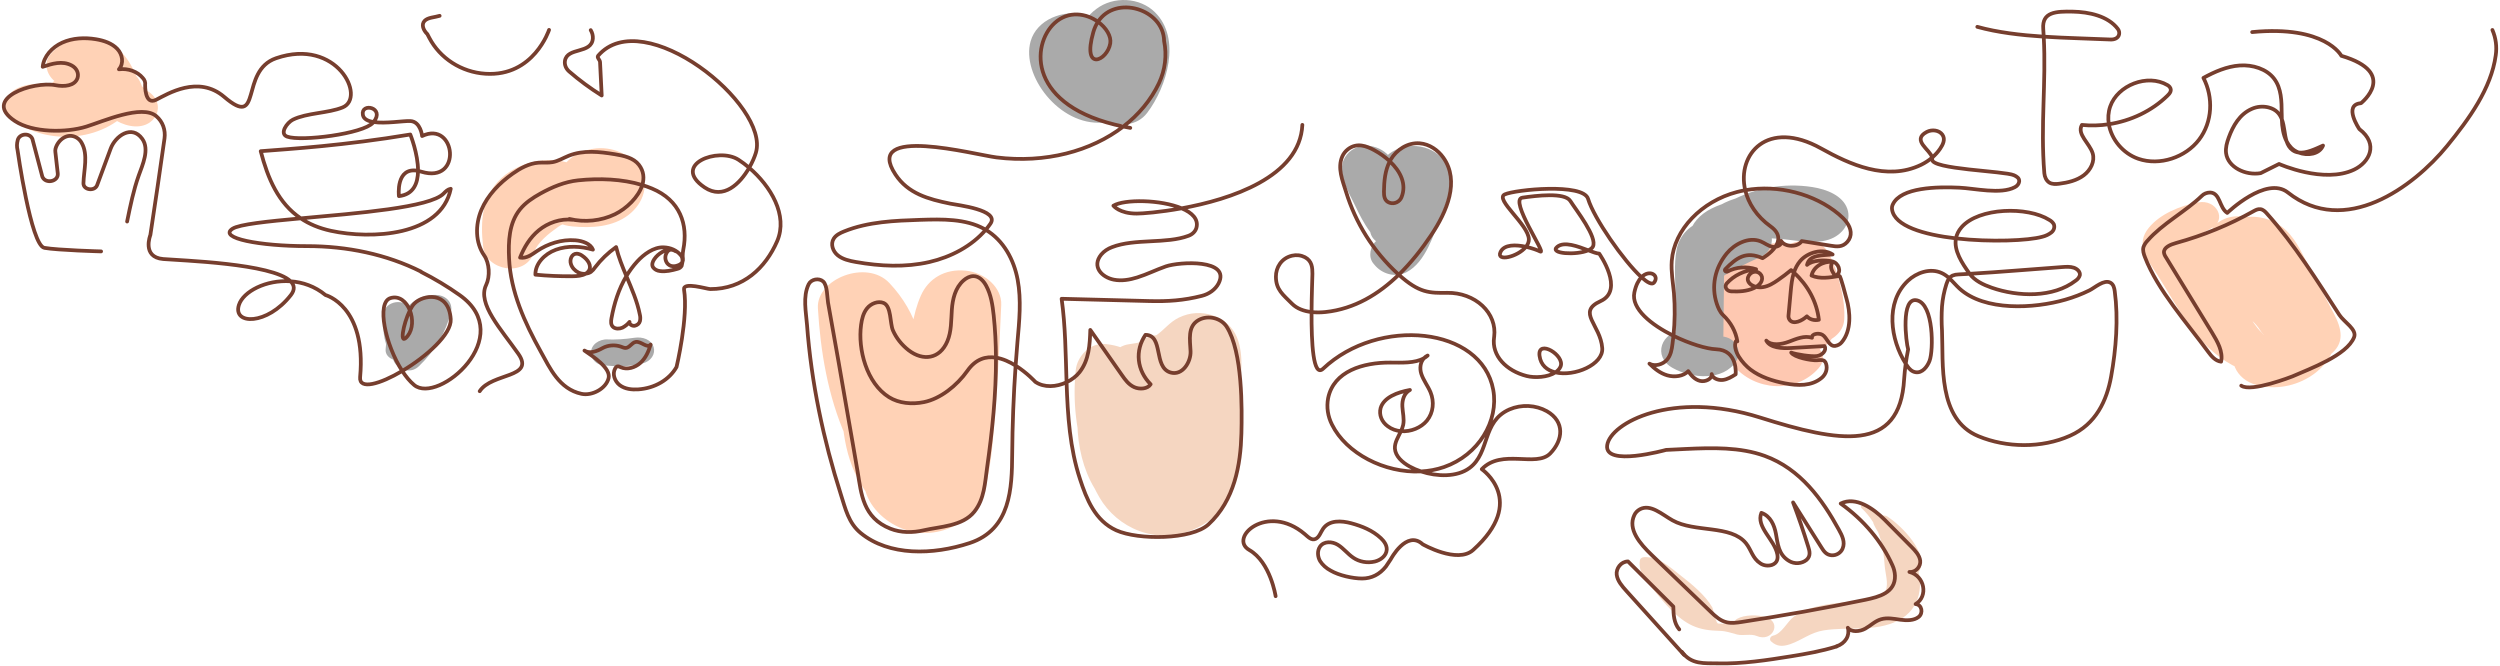
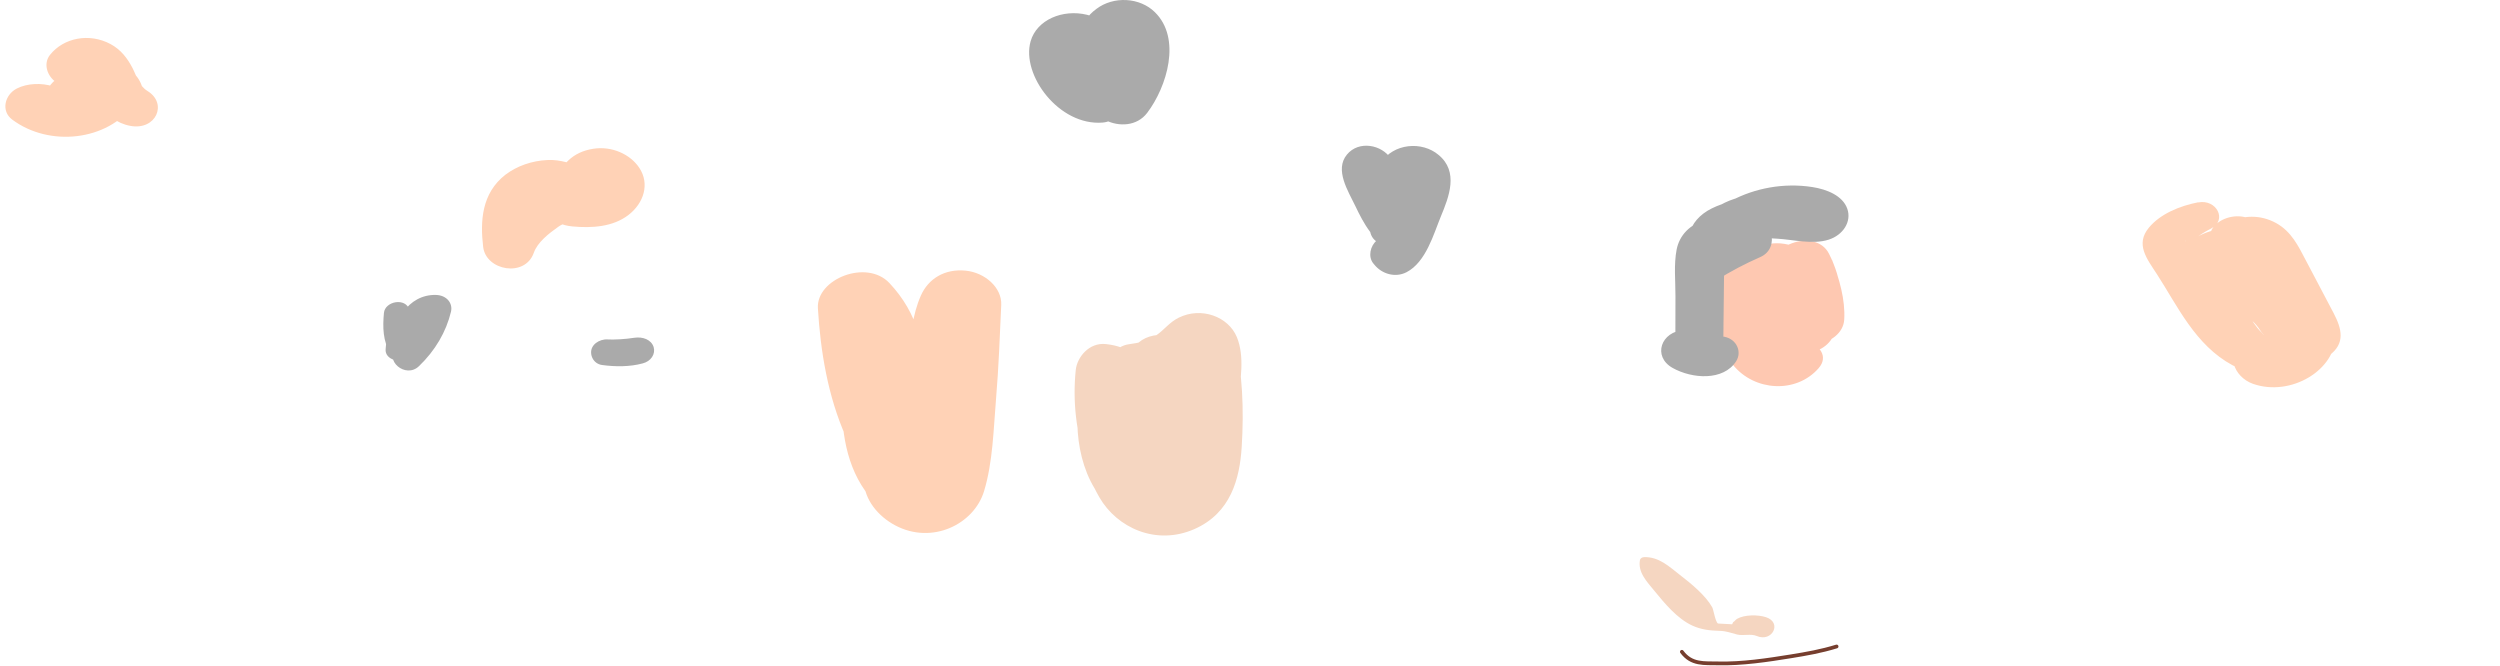
<svg xmlns="http://www.w3.org/2000/svg" width="1463" height="390" viewBox="0 0 1463 390" fill="none">
  <g clip-path="url(#clip0_2994_412)">
-     <path d="M500.935 195.774C498.67 213.943 496.413 232.113 494.161 250.282L539.821 245.017C533.938 223.497 528.839 202.587 527.688 180.424L485.84 195.188C496.048 206.196 492.043 227.468 492.759 242.15C493.784 263.242 499.376 284.531 517.915 299.641C528.558 308.292 542.424 306.892 553.26 299.641C586.971 277.091 565.607 233.779 552.767 206.748C547.659 195.988 535.94 188.4 521.698 191.728C509.304 194.628 499.445 207.209 504.06 218.183C508.575 228.806 513.067 239.423 517.538 250.035C523.517 264.172 545.694 272.066 559.221 259.411C571.876 247.563 577.101 234.002 579.443 218.43C581.32 205.924 581.136 195.443 585.122 183.926L538.089 178.505C538.94 200.305 537.479 221.981 534.944 243.683C533.832 253.24 532.864 262.961 530.794 272.412C530.542 273.548 530.097 276.531 529.952 276.284C531.674 273.29 535.374 272.686 541.05 274.471C547.746 270.802 552.261 271.448 554.596 276.407C552.109 275.88 553.174 266.793 553.435 264.675C554.286 257.705 546.913 250.777 539.443 249.021C530.639 246.962 523.111 250.669 517.925 256.437C510.775 264.453 504.998 271.316 505.54 281.977C506.072 292.416 513.677 302.022 523.923 307.468C545.442 318.896 569.941 306.842 575.853 287.481C581.058 270.401 581.407 250.883 582.887 233.334C584.436 215.06 585.084 196.721 585.925 178.422C586.38 168.388 576.473 159.539 565.161 158.393C552.689 157.125 543.188 163.238 538.882 173.001C533.9 184.313 532.99 196.399 531.51 208.321C531.188 212.256 530.42 216.155 529.216 219.963C527.842 224.519 527.068 226.414 523.895 229.289L565.577 238.665C561.295 227.993 557.005 217.326 552.709 206.666L504.03 218.224C509.013 229.215 513.813 240.255 517.809 251.534C519.173 255.365 520.924 259.518 521.175 263.48C521.428 267.6 521.04 267.444 517.886 269.585H553.232C546.855 264.47 544.881 259.617 543.13 250.636C541.998 244.803 542.163 234.225 541.959 226.554C541.533 204.021 537.363 183.58 520.479 165.635C507.156 151.481 477.597 163.255 478.632 180.391C480.151 205.578 484.438 231.818 494.964 255.514C499.058 264.708 508.355 271.242 520.469 269.693C531.025 268.342 541.66 260.201 540.624 250.249C538.734 232.079 536.851 213.91 534.974 195.741C533.039 176.997 503.247 177.228 500.935 195.741" fill="#FFD2B6" />
+     <path d="M500.935 195.774C498.67 213.943 496.413 232.113 494.161 250.282L539.821 245.017C533.938 223.497 528.839 202.587 527.688 180.424L485.84 195.188C496.048 206.196 492.043 227.468 492.759 242.15C493.784 263.242 499.376 284.531 517.915 299.641C528.558 308.292 542.424 306.892 553.26 299.641C586.971 277.091 565.607 233.779 552.767 206.748C547.659 195.988 535.94 188.4 521.698 191.728C509.304 194.628 499.445 207.209 504.06 218.183C508.575 228.806 513.067 239.423 517.538 250.035C523.517 264.172 545.694 272.066 559.221 259.411C571.876 247.563 577.101 234.002 579.443 218.43C581.32 205.924 581.136 195.443 585.122 183.926L538.089 178.505C533.832 253.24 532.864 262.961 530.794 272.412C530.542 273.548 530.097 276.531 529.952 276.284C531.674 273.29 535.374 272.686 541.05 274.471C547.746 270.802 552.261 271.448 554.596 276.407C552.109 275.88 553.174 266.793 553.435 264.675C554.286 257.705 546.913 250.777 539.443 249.021C530.639 246.962 523.111 250.669 517.925 256.437C510.775 264.453 504.998 271.316 505.54 281.977C506.072 292.416 513.677 302.022 523.923 307.468C545.442 318.896 569.941 306.842 575.853 287.481C581.058 270.401 581.407 250.883 582.887 233.334C584.436 215.06 585.084 196.721 585.925 178.422C586.38 168.388 576.473 159.539 565.161 158.393C552.689 157.125 543.188 163.238 538.882 173.001C533.9 184.313 532.99 196.399 531.51 208.321C531.188 212.256 530.42 216.155 529.216 219.963C527.842 224.519 527.068 226.414 523.895 229.289L565.577 238.665C561.295 227.993 557.005 217.326 552.709 206.666L504.03 218.224C509.013 229.215 513.813 240.255 517.809 251.534C519.173 255.365 520.924 259.518 521.175 263.48C521.428 267.6 521.04 267.444 517.886 269.585H553.232C546.855 264.47 544.881 259.617 543.13 250.636C541.998 244.803 542.163 234.225 541.959 226.554C541.533 204.021 537.363 183.58 520.479 165.635C507.156 151.481 477.597 163.255 478.632 180.391C480.151 205.578 484.438 231.818 494.964 255.514C499.058 264.708 508.355 271.242 520.469 269.693C531.025 268.342 541.66 260.201 540.624 250.249C538.734 232.079 536.851 213.91 534.974 195.741C533.039 176.997 503.247 177.228 500.935 195.741" fill="#FFD2B6" />
    <path d="M356.427 105.813C350.215 104.165 343.693 108.177 337.172 107.955C329.045 107.683 321.963 107.214 314.416 110.707C300.405 117.199 288.29 128.231 283.279 141.125L312.925 144.544C312.248 136.387 309.761 118.286 325.174 120.849C329.799 121.615 333.06 124.086 338.13 124.086C343.082 123.924 347.791 122.221 351.366 119.3C353.309 117.645 354.716 115.59 355.45 113.335C358.03 109.094 355.217 108.743 347.013 112.28C349.922 106.634 349.213 104.269 344.884 105.187C343.003 105.204 341.124 105.03 339.291 104.668C315.605 101.281 310.69 130.208 334.859 132.498C346.471 133.594 358.701 132.77 367.757 125.817C376.814 118.863 380.287 107.575 374.181 98.316C368.918 90.274 358.043 85.331 347.187 87.061C334.802 88.997 328.561 96.56 324.856 106.15L332.141 98.076L330.129 98.9L342.349 97.541C334.724 96.33 328.542 93.174 320.279 93.652C311.223 94.079 302.602 97.095 295.809 102.213C281.789 113.104 280.967 129.491 282.747 144.51C284.383 158.402 307.236 162.587 312.384 147.921C314.531 141.809 321.092 136.676 326.743 132.696C332.392 128.717 339.688 129.664 346.451 127.242C352.712 124.993 370.988 109.643 356.427 105.821" fill="#FFD2B6" />
    <path d="M635.272 213.306L644.474 264.938C647.106 279.653 647.918 294.878 661.328 305.794C669.146 312.164 682.227 311.01 687.82 302.887C700.302 284.761 700.767 261.898 687.579 243.83C681.899 236.061 674.556 230.162 671.836 221.132C668.382 209.688 661.358 202.94 647.279 201.359C637.207 200.221 630.279 209.235 629.534 216.469C627.641 234.765 629.741 253.201 635.727 270.845C641.232 286.912 651.208 307.163 675.397 303.471C696.983 300.176 707.114 281.556 707.839 264.477C708.633 246.095 697.632 229.231 698.096 211.007L670.404 224.568C661.373 214.368 665.767 211.608 683.583 216.287L670.317 231.117C678.3 229.97 685.928 227.462 692.745 223.744C696.138 221.886 699.333 219.78 702.295 217.45C703.772 216.291 705.15 215.043 706.416 213.717C708.655 211.729 708.813 211.402 706.891 212.737H697.457L699.392 213.248C696.789 211.954 694.178 210.669 691.574 209.367C690.182 208.379 690.345 202.957 690.8 210.339C691.003 213.635 690.917 217.078 690.8 220.424C690.53 226.377 689.793 232.309 688.595 238.179C686.263 249.936 683.931 262.582 679.471 273.911C679.364 274.166 677.535 278.739 677.216 278.393C677.032 278.17 681.183 275.566 680.893 276.745C681.008 276.267 675.938 269.808 675.358 268.506C670.472 257.457 669.486 246.409 671.072 234.727H631.237C629.095 254.078 633.284 273.556 643.342 291.006C653.713 308.975 676.664 319.422 698.966 309.618C720.253 300.259 725.497 280.164 726.649 261.428C728.023 239.34 727.094 218.536 722.507 196.811C720.379 186.751 703.582 188.341 700.408 196.811C694.925 211.096 691.181 225.821 689.233 240.757C688.362 247.637 687.52 254.532 686.824 261.428C686.35 266.24 686.621 272.271 683.718 276.588C682.838 277.734 681.78 278.773 680.573 279.678C679.113 280.971 680.573 278.78 681.541 279.62C679.334 277.668 677.594 273.853 676.413 271.381C670.83 259.591 669.639 247.291 671.053 234.742C672.078 225.614 661.155 217.787 651.14 217.787C639.346 217.787 632.466 225.606 631.228 234.742C628.14 257.441 633.918 289.531 658.223 303.208C671.168 310.499 688.971 310.903 700.98 301.948C710.529 294.829 713.925 284.646 716.461 274.446C719.779 260.992 722.778 247.488 724.529 233.82C726.01 222.286 728.4 208.485 723.823 197.305C718.879 185.276 702.953 179.311 689.659 185.968C684.201 188.695 681.328 193.07 676.49 196.317C671.653 199.563 666.563 200.65 660.719 201.433C652.62 202.52 647.927 210.042 647.454 216.263C646.09 234.125 670.201 247.752 688.74 238.508C704.221 230.78 707.124 209.729 692.677 199.983C680.409 191.744 661.938 196.555 661.309 211.048C660.777 223.266 664.696 234.833 668.227 246.541C669.872 251.995 671.478 257.391 671.439 263.019C671.439 264.996 668.411 271.867 668.895 272.962C668.673 272.46 675.668 275.27 675.813 275.129C675.638 275.369 672.455 268.21 672.678 268.753C670.398 263.255 668.55 257.635 667.144 251.929C664.241 240.238 663.921 228.341 665.044 216.453L647.279 231.571L649.398 231.794L640.439 229.733L642.122 230.648L635.755 225.235C639.219 229.074 639.433 235.328 641.958 239.851C645.412 246.063 650.86 251.072 655.445 256.658C663.263 266.207 665.121 277.807 658.687 288.386L685.179 285.478C675.368 278.293 672.377 262.31 668.266 252.407L650.53 209.738C647.076 201.425 633.763 204.795 635.272 213.313" fill="#F5D6C1" />
    <path d="M1038.72 210.364C1038.92 211.188 1039.1 211.929 1039.29 212.712C1042.46 207.945 1045.64 203.18 1048.82 198.418C1039.38 200.889 1039.77 162.99 1039.31 158.591L1007.01 169.985C1014.13 174.764 1018.1 179.773 1019.98 187.287C1024.45 205.256 1055.5 200.263 1056.33 183.093C1056.74 174.591 1057.15 166.078 1057.57 157.553L1034.6 172.506C1043.25 173.742 1039.34 186.356 1038.58 191.39C1037.47 198.731 1046.19 205.445 1053.97 206.22C1063.1 207.143 1070.42 202.661 1073.45 195.386C1080.06 179.542 1077.99 163.674 1070.32 148.473C1062.36 132.697 1031.61 143.942 1037.76 160.165C1041.63 170.397 1042.87 180.498 1044.95 191.027C1048.36 208.28 1078.26 202.983 1079.24 187.073C1079.95 175.472 1076.33 163.065 1072.12 152.098L1039.56 163.79C1043.43 171.477 1042.38 179.699 1039.22 187.353L1074.05 191.373C1076.95 171.732 1071.15 147.123 1044.21 142.707C1032.14 140.721 1022.06 147.04 1021.25 157.602L1019.32 183.143L1055.67 178.958C1052.93 166.525 1045.19 155.292 1033.77 147.197C1022.5 139.238 999.906 143.341 1001.46 158.599C1003.23 176.008 1002.12 198.69 1014.23 213.618C1026.63 228.918 1051.05 230.549 1064.23 215.497C1076.2 201.813 1042.73 189.388 1039.29 206.541C1039.14 207.266 1038.46 209.244 1038.72 210.372" fill="#FEC8B1" />
    <path d="M356.605 211.262C360.078 212.16 364.345 211.559 367.616 210.315C370.885 209.07 370.808 204.316 367.616 203.056C364.877 201.977 361.81 201.103 359.255 199.694C354.736 197.165 348.525 199.356 346.561 203.336C344.693 207.118 346.958 212.885 352.366 213.61C360.107 214.656 368.582 214.706 376.12 212.654C378.429 212.07 380.383 210.749 381.573 208.966C382.764 207.183 383.098 205.076 382.506 203.089C381.084 198.698 376.149 196.943 371.263 197.651C365.818 198.502 360.279 198.836 354.746 198.648C356.243 203.388 357.749 208.12 359.265 212.844C361.393 211.888 364.17 211.427 366.445 210.743L360.213 206.69C360.097 208.057 358.587 208.189 357.098 208.337C356.675 208.348 356.272 208.485 355.958 208.727C355.644 208.967 355.441 209.295 355.385 209.652C355.329 210.009 355.424 210.37 355.652 210.673C355.882 210.975 356.229 211.199 356.633 211.303" fill="#AAAAAA" />
    <path d="M1063.98 125.767C1055.32 115.057 1031.5 112.189 1017.79 115.576C1002.24 119.415 989.101 131.823 990.427 146.109L1014.62 137.598C1016.38 139.296 1014.3 141.117 1017.13 141.718C1018.39 141.973 1023.6 140.07 1025.32 139.806C1030.14 139.324 1035 139.277 1039.83 139.666C1049.51 140.21 1060.74 143.241 1070.13 140.251C1078.56 137.565 1083.68 129.706 1081.04 122.183C1078.37 114.513 1069.12 110.789 1060.58 109.462C1027.07 104.247 992.981 122.447 983.548 150.22C980.335 159.679 994.191 170.447 1004.53 163.954C1012.63 158.863 1021.2 154.335 1030.15 150.418C1042.18 145.162 1037.17 126.311 1022.95 127.753C1014.81 128.577 1006.61 126.822 998.584 128.725C988.908 131.023 982.773 137.788 981.168 146.027C979.455 154.892 980.5 164.4 980.48 173.347C980.48 183.75 980.458 194.158 980.413 204.572L994.424 192.642L985.811 193.103C971.85 193.854 966.974 208.634 978.758 215.283C990.223 221.742 1008.52 223.028 1015.99 211.403C1019.43 206.063 1016.54 198.575 1009.14 197.075C1003.53 195.93 997.713 197.503 992.875 194.727C990.527 202.125 988.173 209.518 985.811 216.906L994.424 216.503C1002.04 216.14 1008.36 211.328 1008.43 204.572C1008.58 191.264 1008.73 177.964 1008.87 164.671C1008.87 161.779 1008.87 158.904 1008.95 155.995C1008.95 154.43 1008.95 152.865 1009.01 151.3C1009.45 149.174 1008.47 149.413 1006.11 151.992C1009.88 153.384 1018.82 152.478 1022.94 152.074C1020.53 144.516 1018.12 136.961 1015.72 129.409C1006.74 133.28 998.167 137.804 990.098 142.929L1011.08 156.663C1013.55 149.717 1018.55 143.617 1025.35 139.246C1032.16 134.875 1040.41 132.457 1048.94 132.342C1051.84 132.342 1055.64 133.685 1058.34 133.446C1065.75 122.499 1065.11 117.16 1056.41 117.429L1050.88 116.902C1034.6 115.403 1016.48 114.661 1001.75 121.952C987.234 129.137 983.779 143.695 994.569 154.62C1002.4 162.546 1019.34 156.153 1018.76 146.109C1017.79 130.966 1052.48 138.241 1061.97 132.433C1064.34 130.991 1065.92 128.099 1064.03 125.767" fill="#AAAAAA" />
    <path d="M819.87 145.203C821.022 136.882 818.322 129.878 815.439 122.002C813.9 117.833 812.1 113.763 810.601 109.561C810.118 108.243 806.672 101.026 807.505 100.021L800.829 104.396C794.978 100.704 792.823 100.526 794.365 103.86C794.849 105.508 795.333 107.156 795.768 108.804C796.522 111.549 797.235 114.295 797.906 117.042C799.397 123.131 800.654 129.252 801.777 135.398C804.119 148.07 825.821 143.967 826.71 132.531C827.108 126.271 827.919 120.036 829.14 113.854C829.449 112.371 831.597 108.268 830.852 106.966C832.103 104.802 830.716 104.874 826.692 107.18C822.966 107.065 821.099 108.482 821.089 111.415C818.061 115.625 816.929 121.952 814.723 126.591C813.262 129.656 811.694 132.671 810.05 135.654C809.508 136.618 808.966 137.59 808.414 138.554C805.834 142.196 806.157 142.402 809.382 139.172L819.86 138.059L818.439 137.821L827.572 145.598C827.466 145.302 827.368 145.005 827.263 144.708C826.645 142.952 825.507 141.361 823.959 140.086C822.412 138.811 820.506 137.895 818.425 137.428C816.343 136.96 814.154 136.955 812.069 137.413C809.985 137.871 808.074 138.777 806.517 140.045L805.724 140.68C801.854 143.827 800.441 150.27 803.683 154.174L804.467 155.114C808.656 160.165 816.367 162.768 823.121 159.283C834.52 153.384 838.999 136.799 843.189 126.665C847.92 115.213 853.832 100.425 841.757 90.587C839.453 88.644 836.653 87.182 833.574 86.316C830.497 85.45 827.225 85.204 824.015 85.596C820.806 85.987 817.747 87.007 815.079 88.575C812.411 90.143 810.206 92.216 808.637 94.633C801.554 105.112 801.39 120.873 801.312 132.58L826.247 129.705C823.218 117.99 820.848 103.58 814.036 92.943C808.704 84.63 795.168 82.002 788.211 90.472C780.858 99.394 788.995 111.893 793.108 120.503C798.071 130.891 803.751 141.586 815.564 147.344C817.616 148.35 819.628 147.032 819.87 145.244" fill="#AAAAAA" />
    <path d="M653.003 60.309C648.784 52.623 641.064 47.036 636.497 39.473C635.345 37.562 634.91 33.047 633.671 31.737C630.769 28.705 627.043 33.558 627.285 35.963C627.469 37.677 629.124 40.083 629.733 41.731C634.213 54.031 657.793 55.811 661.15 41.731C661.875 38.691 661.982 26.975 663.995 26.2L655.683 28.12C651.071 23.726 649.262 22.941 650.255 25.764C650.313 26.654 650.381 27.543 650.439 28.433C650.591 31.169 650.309 33.91 649.597 36.581C648.184 42.134 645.301 46.575 641.479 51.189C628.737 66.571 659.205 82.068 671.357 66.019C682.891 50.81 691.58 22.41 675.751 7.045C673.677 5.008 671.15 3.341 668.315 2.139C665.48 0.938 662.395 0.227 659.236 0.046C656.077 -0.135 652.907 0.219 649.909 1.086C646.911 1.954 644.145 3.318 641.77 5.101C630.304 13.438 632.297 23.02 629.733 34.39H661.121C656.912 23.276 650.391 12.145 636.149 8.66C621.905 5.175 606.695 11.601 603.116 24.157C597.503 43.856 619.796 73.805 645.281 71.728C652.306 71.152 655.974 65.788 653.023 60.309" fill="#AAAAAA" />
    <path d="M238.443 204.713C239.409 198.122 238.443 191.53 239.604 184.866H224.945C226.143 191.279 226.387 197.795 225.67 204.26C225.022 210.736 234.997 213.133 239.884 209.277C244.074 205.982 246.366 201.862 248.273 197.339C249.395 194.67 250.885 187.931 255.142 188.104L246.366 178.291C244.189 187.454 239.277 195.987 232.104 203.065C224.306 210.702 237.368 221.916 245.225 214.237C254.639 205.215 261.087 194.236 263.918 182.41C265.098 177.385 261.364 172.779 255.142 172.597C246.995 172.367 240.27 176.486 236.256 182.336C232.723 187.485 232.985 194.941 228.108 199.251L242.322 204.26C242.576 196.579 241.662 188.902 239.604 181.421C237.562 173.94 225.303 176.198 224.674 183.143C223.929 191.3 223.977 199.621 228.544 206.995C231.263 211.378 237.89 208.766 238.461 204.713" fill="#AAAAAA" />
-     <path d="M1036.54 375.405C1039.83 378.437 1043.23 378.479 1047.64 376.962C1054.75 374.491 1059.54 370.074 1067.43 368.863C1081.94 366.631 1097.21 369.942 1110.63 363.228C1124.56 356.258 1125.88 341.098 1121.02 329.144C1115.58 315.78 1102.96 305.457 1091.56 295.678L1089.48 297.449C1091.24 298.726 1096.39 302.145 1097.06 303.949C1097.27 304.509 1096.01 305.539 1096.32 306.281C1097.92 310.161 1100.26 313.169 1102.82 316.736C1107.56 323.327 1109.08 332.884 1117.88 336.031C1119.65 336.666 1122.27 335.628 1123.11 334.219C1128.92 324.414 1113.51 308.052 1104.49 302.285C1102.93 301.296 1100.61 301.585 1099.01 302.285C1100.06 301.823 1092.23 296.204 1091.56 295.694C1091.28 295.459 1090.91 295.327 1090.52 295.327C1090.13 295.327 1089.75 295.459 1089.48 295.694C1089.2 295.929 1089.05 296.247 1089.05 296.579C1089.05 296.911 1089.2 297.23 1089.48 297.465C1099.8 307.228 1102.05 318.458 1102.94 331.245C1103.21 335.142 1105.21 341.477 1103.6 345.251C1101.48 350.195 1094.89 350.466 1089.51 351.232C1079.83 352.616 1069.66 352.88 1060.35 355.739C1056.54 356.864 1053 358.566 1049.89 360.765C1045.9 363.673 1042.67 370.965 1037.62 371.969C1037.22 372.071 1036.84 372.262 1036.54 372.522C1036.25 372.783 1036.03 373.104 1035.92 373.455C1035.81 373.807 1035.81 374.176 1035.92 374.528C1036.03 374.88 1036.24 375.202 1036.54 375.463" fill="#F5D6C1" />
    <path d="M959.736 327.554C958.304 334.878 963.673 340.291 968.375 346.034C974.046 352.962 981.467 362.017 990.32 366.079C995.506 368.46 1000.52 369.021 1006.28 369.177C1010.4 369.284 1012.79 370.364 1016.49 371.303C1020.2 372.242 1024.56 370.693 1028.04 372.184C1037.1 376.056 1043.11 364.349 1033.47 361.185C1028.82 359.652 1020.83 359.636 1016.49 362.165C1015.7 362.627 1015.01 363.722 1014.27 364.06C1014.05 364.481 1013.84 364.884 1013.64 365.329L1005.34 364.876C1003.78 363.838 1002.75 356.744 1001.98 355.369C998.022 348.333 989.729 341.585 983.044 336.419C977.026 331.755 970.833 325.708 962.106 326.046C961.57 326.051 961.049 326.203 960.623 326.479C960.196 326.755 959.885 327.14 959.736 327.579" fill="#F5D6C1" />
    <path d="M42.647 64.469C43.508 50.463 21.97 45.619 9.866 51.79C2.764 55.415 0.412 64.972 7.118 69.965C28.907 86.27 62.879 82.389 78.301 61.223C83.033 54.731 78.689 44.811 69.661 43.098C58.524 41.038 47.639 41.211 36.88 44.564C24.901 48.305 21.476 66.035 36.88 68.309C47.655 70.023 58.654 70.483 69.574 69.676C77.392 69.026 84.02 64.552 84.088 57.318C84.165 39.901 66.391 33.788 48.897 32.428L59.298 53.973C67.155 47.382 68.606 36.35 60.489 29.256C52.042 21.932 39.995 23.695 31.539 29.602L54.577 44.746C52.326 44.938 50.832 45.729 50.097 47.118C51.248 48.644 52.258 50.245 53.116 51.905C54.848 54.97 56.076 58.224 58.128 61.166C62.279 67.098 68.181 72.165 76.279 73.664C91.276 76.449 98.272 60.638 86.371 53.289C81.156 50.068 80.014 44.573 77.518 39.761C74.615 34.208 70.803 29.05 64.62 25.755C52.293 19.164 37.238 22.047 29.246 32.132C25.153 37.298 27.591 44.68 33.019 48.247C39.27 52.367 46.42 51.164 52.284 47.275L49.816 48.873H41.979C40.773 44.605 39.56 40.34 38.341 36.078C28.975 44.317 36.212 56.906 48.82 57.623C51.606 57.788 55.109 59.131 55.061 57.269L69.574 44.91C61.258 45.79 52.837 45.662 44.562 44.531V68.276C50.542 66.406 55.718 65.648 61.979 66.809L53.338 48.684C48.239 55.679 34.393 58.9 26.334 53.487C25.411 59.529 24.495 65.571 23.586 71.613C29.478 68.235 31.974 68.029 38.97 67.493C39.938 67.47 40.859 67.132 41.543 66.548C42.227 65.964 42.622 65.179 42.647 64.354" fill="#FFD2B6" />
    <path d="M1286.38 118.377C1275.44 120.535 1264.2 125.191 1257.55 133.207C1249.43 142.994 1256.43 151.505 1262.3 160.56C1274.24 178.999 1284.72 202.051 1306.44 213.726C1320.8 221.454 1333.54 204.729 1323.63 194.777C1316.43 187.526 1312.99 178.504 1310.52 169.392C1309.43 165.446 1309.63 159.143 1307.42 155.658C1307.11 152.363 1305.91 153.689 1303.82 159.637L1307.33 158.69C1310.52 158.772 1314.94 156.91 1317.97 156.293L1299.34 147.279C1306.35 162.769 1314.06 178.01 1322.45 193.005L1348.83 179.881C1344.5 172.885 1338.05 167.769 1331.12 162.669C1327.97 160.346 1324.04 157.842 1321.85 154.719C1320.27 152.42 1321.14 151.011 1318.04 152.132C1312.85 154.002 1315.96 151.168 1316.03 153.656C1316.03 154.645 1318.07 156.869 1318.62 157.825C1321.15 162.307 1323.47 166.887 1325.81 171.435C1328.01 175.61 1330.21 179.793 1332.41 183.984C1333.86 186.71 1339.27 194.084 1339.29 196.341C1339.99 194.134 1340.7 191.926 1341.39 189.751C1343.96 186.71 1343.73 187.914 1340.07 189.141C1336.95 190.179 1333.98 191.786 1331 193.071L1314.67 200.165C1301.28 205.973 1307.09 220.621 1318.43 224.609C1340.68 232.453 1367.09 216.297 1366.74 196.111C1366.53 184.577 1357.77 175.432 1350.41 166.517L1322.13 132.277C1311.01 118.83 1284.79 131.617 1296.01 145.293C1306.91 158.632 1318.17 171.823 1328.76 185.351C1330.78 187.921 1336.79 193.944 1334.75 197.297C1332.91 200.296 1329.71 199.769 1326.79 198.813C1328.04 206.959 1329.29 215.107 1330.54 223.258C1340.88 218.579 1353.77 214.574 1362.79 208.181C1372.84 201.054 1370.3 192.255 1365.69 183.34C1360.22 172.869 1354.67 162.422 1349.17 151.967C1344.98 144.017 1340.95 135.489 1331.99 130.546C1313.22 120.189 1290.8 133.017 1289.9 151.003C1289.44 160.066 1294.59 168.239 1301.51 174.797C1308.28 181.141 1317.68 185.368 1322.48 193.046C1331.79 207.959 1357.31 194.85 1348.85 179.922C1341.51 166.975 1334.76 153.821 1328.58 140.457C1325.53 133.8 1318.61 129.656 1309.95 131.444C1301.28 133.231 1288.52 135.258 1282.17 141.331C1274.64 148.54 1277.72 158.031 1279.75 166.509C1283.73 183.225 1290.16 198.912 1303.56 211.889L1320.74 192.939C1307.79 186.257 1300.96 171.518 1293.36 160.89C1291.6 158.418 1277.89 142.023 1278.85 140.581L1279.54 144.338C1280.85 142.931 1282.26 141.596 1283.76 140.342C1286.81 137.8 1290.23 135.587 1293.91 133.75C1303.59 128.808 1297.14 116.35 1286.34 118.468" fill="#FFD2B6" />
    <path d="M517.255 199.604C517.326 199.594 517.391 199.561 517.438 199.514C517.484 199.467 517.511 199.407 517.511 199.345C517.511 199.283 517.484 199.222 517.438 199.176C517.391 199.128 517.326 199.096 517.255 199.085C517.183 199.096 517.119 199.128 517.073 199.176C517.025 199.222 517 199.283 517 199.345C517 199.407 517.025 199.467 517.073 199.514C517.119 199.561 517.183 199.594 517.255 199.604Z" fill="#FFD2B6" />
    <path d="M984.232 381.437C989.882 389.09 997.274 388.027 1005.52 388.209C1019.34 388.563 1034.4 386.289 1047.98 384.089C1057.45 382.557 1065.71 381.107 1074.77 378.322" stroke="#763E2E" stroke-width="2.2" stroke-linecap="round" stroke-linejoin="round" />
-     <path d="M74.383 129.639L74.502 129.057C76.32 120.188 78.136 111.327 81.156 102.789C83.391 96.478 87.639 87.423 83.275 81.302C77.083 72.626 67.465 79.654 64.756 86.978L56.851 108.309C55.438 112.14 48.723 111.242 48.83 107.221C49.033 99.411 51.732 90.57 47.785 83.609C47.181 82.464 46.257 81.463 45.095 80.692C39.512 77.174 33.745 82.027 32.468 87.102C32.336 87.697 32.31 88.305 32.391 88.906L33.803 101.479C34.326 106.282 26.576 107.88 24.766 103.365L18.961 81.335C17.451 77.594 11.433 78.039 10.359 81.969V82.052C9.834 83.945 9.8 85.913 10.263 87.819C10.263 87.819 18.11 143.654 25.976 145.046C33.842 146.438 59.163 147.123 59.163 147.123M257.272 9.261C254.234 10.2 250.393 10.175 248.448 12.235C246.378 14.427 247.8 17.755 250.083 19.963L251.293 22.27C257.447 33.986 269.87 42.241 284.122 43.156C312.365 44.976 321.306 17.491 321.306 17.491M345.688 17.632C346.603 19.135 347.034 20.818 346.937 22.509C346.231 31.819 331.842 27.378 330.585 35.691C330.438 36.818 330.589 37.958 331.03 39.028C331.471 40.097 332.188 41.069 333.13 41.87C339.004 46.967 345.352 51.651 352.113 55.877L351.146 36.309C351.078 35.007 349.133 33.631 350.023 32.602C376.496 1.986 450.698 61.438 442.338 89.384C441.612 91.815 440.271 94.979 438.429 98.176M438.429 98.176C433.056 107.504 423.419 117.122 412.344 109.685C392.577 96.37 420.307 85.792 432.189 93.503C434.28 94.862 436.383 96.432 438.429 98.176ZM438.429 98.176C450.91 108.811 461.34 125.932 454.782 141.149C448.008 156.761 434.898 169.243 415.643 169.161C413.757 169.161 399.543 164.72 400.298 169.45C402.881 185.614 395.905 214.764 395.905 214.764C393.852 218.423 390.705 221.559 386.781 223.858C382.857 226.157 378.293 227.538 373.544 227.863C369.675 228.119 365.678 227.657 362.678 225.392C359.68 223.126 358.151 218.8 360.047 215.505C360.247 215.068 360.616 214.702 361.092 214.467C361.817 214.187 362.582 214.599 363.269 214.912C366.985 216.559 371.667 215.151 374.764 212.35C377.86 209.548 379.602 205.602 380.734 201.639C378.721 204.11 375.228 199.579 372.025 200.107C369.752 200.477 368.474 203.452 366.221 203.617C365.185 203.682 364.285 203.147 363.318 202.851C361.594 202.256 359.729 202.02 357.879 202.163C356.027 202.307 354.243 202.824 352.675 203.674C349.355 205.553 345.088 207.192 342.031 205.157C346.946 208.518 357.57 215.422 356.148 221.297C354.658 227.451 346.472 231.81 340.27 230.467C327.169 227.633 321.77 215.299 316.564 205.957C306.889 188.548 298.878 170.768 297.91 151.382C297.417 141.413 297.852 130.513 304.286 122.545C307.44 118.615 311.785 115.757 316.206 113.294C323.105 109.454 330.565 106.348 338.354 105.532C350.597 104.255 364.036 104.688 375.86 108.291M375.86 108.291C377.772 108.874 379.642 109.54 381.459 110.294C397.976 117.149 402.823 131.361 399.843 146.167C399.615 147.37 399.501 148.588 399.504 149.808C399.504 150.937 399.91 152.098 399.417 153.186C399.4 153.22 399.38 153.252 399.361 153.285M375.86 108.291C373.67 115.399 366.549 122.12 359.883 125.371C355.87 127.307 351.447 128.546 346.868 129.018C342.29 129.49 337.646 129.186 333.206 128.123L335.22 128.618C327.982 127.727 320.561 130.447 315.297 134.764C310.034 139.081 306.676 144.84 304.344 150.739C308.011 151.431 311.349 148.91 314.252 146.916C320.58 142.624 328.679 139.971 336.729 140.622C340.986 140.959 345.64 142.64 346.985 146.092C339.98 144.058 332.084 143.645 325.292 146.142C318.5 148.638 313.168 154.447 313.313 160.741C320.5 161.419 327.728 161.728 334.958 161.664C337.619 161.645 340.628 161.397 342.725 160.188M375.86 108.291C377.093 104.287 376.761 100.16 373.902 96.461C370.729 92.342 365.03 91.114 359.777 90.249C350.846 88.791 341.392 87.695 332.82 91.139C329.665 92.408 326.705 94.278 323.376 94.888C320.648 95.39 317.861 94.995 315.104 95.209C309.627 95.637 304.537 98.422 300.01 101.619C292.269 107.106 285.322 114.224 281.694 122.867C278.065 131.51 278.105 141.94 283.348 149.479C286.444 153.919 286.88 161.837 284.48 166.78C279.169 177.762 293.333 192.757 303.319 207.043C313.304 221.33 287.838 218.059 280.716 228.935M399.361 153.285C399.092 153.742 398.724 154.154 398.278 154.497C397.799 154.865 397.239 155.147 396.631 155.329C395.349 155.86 393.874 155.946 392.518 155.567C391.344 155.102 390.426 154.27 389.955 153.244C389.508 152.344 389.309 151.369 389.375 150.393C389.44 149.417 389.767 148.468 390.332 147.616C390.577 147.171 390.955 146.789 391.43 146.508C391.767 146.309 392.144 146.166 392.54 146.085M399.361 153.285C399.336 153.494 399.302 153.697 399.262 153.895C399.206 154.451 399.093 155.002 398.924 155.543C398.693 155.987 398.346 156.381 397.908 156.692C397.47 157.004 396.954 157.225 396.399 157.338C393.273 158.212 389.567 159.11 386.268 158.632C385.41 158.555 384.585 158.306 383.861 157.905C383.137 157.505 382.537 156.962 382.107 156.325C381.294 154.858 381.895 153.112 382.863 151.711C384.013 149.998 385.621 148.539 387.555 147.452C388.706 146.757 390.031 146.3 391.426 146.117C391.796 146.072 392.169 146.061 392.54 146.085M399.361 153.285C399.529 151.908 399.353 150.333 398.295 149.232C397.166 147.892 395.69 146.792 393.982 146.014C392.275 145.237 390.38 144.804 388.445 144.749C382.485 144.461 376.641 148.943 372.964 152.947C370.488 155.642 368.37 158.536 366.559 161.571M342.725 160.188C343.818 160.062 344.86 159.706 345.756 159.151C346.743 158.381 347.576 157.48 348.223 156.482C351.599 152.006 355.756 147.994 360.55 144.584C361.94 150.382 364.212 155.987 366.559 161.571M342.725 160.188C342.564 160.207 342.403 160.221 342.242 160.229C340.973 160.296 339.709 160.053 338.596 159.53C336.38 158.433 334.765 156.631 334.107 154.52C333.246 152.007 334.474 148.416 337.552 148.449C338.736 148.548 339.849 148.974 340.725 149.66C343.899 151.777 346.531 155.517 344.547 158.517C344.09 159.215 343.464 159.762 342.725 160.188ZM392.54 146.085C392.701 146.053 392.865 146.03 393.031 146.018C393.93 146.131 394.76 146.493 395.393 147.048C394.841 146.669 394.205 146.39 393.522 146.23C393.2 146.155 392.872 146.106 392.54 146.085ZM366.559 161.571C362 169.21 359.376 177.745 357.831 186.24C357.502 188.036 357.328 190.146 358.867 191.423C360.25 192.56 362.543 192.519 364.256 191.752C365.898 190.889 367.309 189.74 368.398 188.382C368.136 189.684 369.829 190.854 371.368 190.657C372.128 190.511 372.824 190.184 373.373 189.715C373.923 189.245 374.306 188.652 374.474 188.003C374.787 186.703 374.77 185.36 374.425 184.065C372.914 176.332 369.669 168.969 366.559 161.571ZM746.493 348.885C746.493 348.885 743.464 328.954 731.089 321.86C718.714 314.767 741.616 294.005 763.473 312.485C765.564 314.256 767.527 316.448 769.879 315.369C772.076 314.355 772.849 311.463 774.291 309.395C777.88 304.23 785.031 304.666 790.74 306.199C796.999 307.896 803.23 310.376 808.078 314.924C809.936 316.671 811.668 319.002 811.513 321.713C811.3 325.338 807.817 327.825 804.527 328.617C802.359 329.121 800.082 329.177 797.885 328.779C795.686 328.383 793.632 327.544 791.891 326.335C788.668 324.159 786.211 320.848 782.902 318.821C779.593 316.794 774.726 316.555 772.414 319.95C770.759 322.422 771.068 325.865 772.521 328.345C773.979 330.624 776.11 332.54 778.703 333.906C783.54 336.749 791.571 338.536 797.087 338.544C802.602 338.553 807.362 336.18 811.03 331.534L813.855 327.306C813.855 327.306 823.075 309.824 832.567 318.508C832.567 318.508 852.887 330.15 862.078 321.86C894.104 293.025 867.129 274.578 867.129 274.578C878.798 262.36 898.961 273.754 907.186 265.367C914.81 257.539 915.836 246.69 905.25 240.65C902.036 238.84 898.315 237.788 894.468 237.599C890.619 237.411 886.782 238.095 883.345 239.579C867.157 246.648 872.044 264.922 859.969 273.861C852.599 279.322 840.937 278.968 831.592 275.882M831.592 275.882C829.207 275.094 826.973 274.129 825.001 273.037C820.599 270.624 816.593 266.956 816.293 262.5C816.078 258.937 818.266 255.681 819.836 252.322M831.592 275.882C810.196 276.997 787.766 265.221 779.506 248.526C777.023 243.649 776.227 238.269 777.213 233.021C780.425 217.12 797.812 212.102 813.477 212.177C820.253 212.177 827.955 212.707 833.321 209.612M831.592 275.882C836.161 275.644 840.683 274.817 845.01 273.326C865.329 266.322 877.172 246.269 873.834 228.102C867.061 191.085 806.723 185.202 774.301 215.744C768.411 221.29 767.43 200.461 767.525 182.615M819.836 252.322C820.388 251.144 820.862 249.954 821.13 248.732C821.886 245.157 820.84 241.515 820.667 237.89C820.492 234.265 821.518 230.17 825.097 228.209C817.812 229.519 809.801 232.519 807.942 238.772C807.43 240.715 807.553 242.74 808.297 244.628C809.041 246.517 810.377 248.195 812.161 249.482C814.457 251.199 817.118 252.095 819.836 252.322ZM819.836 252.322C825.609 252.803 831.645 250.27 835.006 246.186C838.876 241.433 839.398 235.015 837.144 229.545C835.595 225.812 832.887 222.451 831.696 218.619C830.755 215.588 831.115 211.958 833.321 209.612M833.321 209.612C833.902 208.992 834.612 208.463 835.46 208.057C834.801 208.657 834.084 209.171 833.321 209.612ZM767.525 182.615C767.581 172.172 768.005 162.749 768.03 160.23C768.03 156.646 767.837 152.749 763.638 150.517C762.524 149.936 761.281 149.557 759.988 149.404C758.695 149.251 757.378 149.327 756.12 149.627C749.753 151.11 746.638 156.655 746.666 161.887C746.666 169.541 750.875 172.481 756.033 177.689C758.969 180.662 763.127 182.114 767.525 182.615ZM767.525 182.615C770.257 182.926 773.081 182.87 775.762 182.583C792.692 180.769 806.865 172.108 818.572 160.753M818.572 160.753C825.807 153.737 832.1 145.692 837.521 137.598C846.703 123.897 854.424 105.986 844.623 92.227C841.518 87.868 836.515 84.325 830.855 83.864C823.743 83.279 817.144 87.728 813.855 93.388C813.662 93.72 813.479 94.054 813.304 94.392M818.572 160.753C818.388 160.587 818.202 160.418 818.015 160.247C803.415 146.883 793.207 130.225 787.692 112.222C785.679 105.672 782.515 98.29 785.524 91.51C786.228 89.906 787.365 88.467 788.843 87.308C794.136 83.279 799.631 85.405 804.276 87.926C807.49 89.682 810.622 91.878 813.304 94.392M818.572 160.753C830.569 171.575 836.62 171.499 847.002 171.37L847.042 171.369C850.885 171.318 854.697 171.964 858.225 173.264C861.751 174.563 864.915 176.487 867.501 178.907C870.089 181.328 872.042 184.189 873.23 187.302C874.419 190.414 874.815 193.706 874.396 196.959L874.337 197.412C872.77 208.263 881.603 217.046 893.427 220.044C898.114 221.233 905.768 220.863 910.235 217.911M813.304 94.392C810.498 99.825 809.979 106.066 809.887 112.14C809.887 114.669 810.091 117.618 813.225 118.673C816.07 119.621 819.099 118.031 820.134 115.493C823.317 107.752 819.519 100.217 813.304 94.392ZM910.235 217.911C911.557 217.036 912.601 215.936 913.205 214.582C916.107 207.991 899.658 198.171 900.926 208.197C901.628 213.725 905.379 216.756 910.235 217.911ZM910.235 217.911C921.365 220.559 938.302 213.348 937.635 203.756C936.677 189.981 922.415 182.689 936.668 176.214C950.92 169.738 935.855 148.416 935.855 148.416C934.443 148.355 932.13 147.498 929.433 146.482M929.433 146.482C923.365 144.195 915.354 141.102 911.288 144.445C906.333 148.518 922.503 149.501 929.433 146.482ZM929.433 146.482C930.717 145.923 931.682 145.226 932.139 144.387C935.062 139.015 922.251 122.826 918.961 117.611C915.672 112.395 898.903 114.529 890.902 115.666C882.9 116.803 905.415 149.264 901.333 147.188C899.787 146.403 896.572 145.211 892.988 144.426M892.988 144.426C887.102 143.138 880.221 142.949 878.11 147.46C875.336 153.391 888.239 150.389 892.988 144.426ZM892.988 144.426C894.052 143.092 894.706 141.609 894.685 140.045C894.569 131.493 874.482 116.564 880.597 113.763C886.712 110.962 926.538 106.974 929.334 116.358C932.704 127.639 950.129 152.738 960.578 162.218M960.578 162.218C964.078 165.394 966.795 166.816 967.94 165.38C971.297 161.161 965.332 157.345 960.578 162.218ZM960.578 162.218C958.878 163.959 957.334 166.809 956.425 171.146C954.429 180.666 966.367 190.129 979.308 196.51M979.308 196.51C988.766 201.174 998.759 204.191 1004.24 204.383C1017.23 204.835 1015.7 219.048 1015.7 219.048C1013.42 220.498 1011.02 221.997 1008.21 222.343C1005.39 222.689 1002.11 221.289 1001.68 218.908C1002.14 221.676 997.992 223.686 994.847 222.895C991.702 222.105 989.604 219.6 987.958 217.194C985.23 220.201 979.975 220.877 975.748 219.665C971.519 218.454 968.162 215.703 965.25 212.819C968.443 214.689 973.116 213.256 975.438 210.62C977.76 207.983 978.341 204.539 978.738 201.26C978.955 199.679 979.145 198.095 979.308 196.51ZM979.308 196.51C980.157 188.228 980.254 179.899 979.599 171.6C979.018 165.289 977.847 158.986 978.311 152.651C979.647 134.352 995.843 117.792 1016.41 112.379C1018.03 111.954 1019.66 111.597 1021.31 111.305M1021.31 111.305C1040.65 107.878 1061.88 113.501 1076.04 125.339C1079.49 128.231 1082.68 131.691 1083.03 135.868C1083.21 137.881 1082.52 139.881 1081.1 141.495C1078.19 144.848 1074.66 144.321 1071.42 143.794L1054.38 141.074C1052.07 144.815 1044.51 144.741 1042.3 140.951C1043.06 142.624 1041.08 144.151 1038.94 144.462M1021.31 111.305C1023.11 118.922 1027.91 126.582 1036.17 132.507C1041.98 136.672 1041.3 141.019 1038.94 144.462M1021.31 111.305C1016.31 90.19 1034.38 69.408 1065.67 86.847C1082.26 96.091 1103.98 106.167 1124.2 96.461C1126.59 95.296 1128.77 93.864 1130.7 92.213M1038.94 144.462C1038.38 144.542 1037.81 144.54 1037.28 144.437C1034.69 143.933 1032.7 142.203 1030.3 141.232C1023.24 138.389 1014.95 142.879 1010.45 148.35C1007.01 152.578 1004.7 157.402 1003.69 162.479C1002.69 167.554 1003.02 172.757 1004.65 177.713C1005.44 180.044 1006.45 182.566 1008.37 184.42C1012.91 188.702 1015.81 194.054 1016.69 199.769C1016.41 199.753 1016.13 199.709 1015.86 199.637C1013.59 205.133 1019.88 212.819 1024.39 216.263C1030 220.531 1037.27 222.944 1044.61 224.345C1051.95 225.746 1060.09 226.133 1066.13 221.05C1067.34 219.989 1068.21 218.678 1068.65 217.245C1069.08 215.811 1069.08 214.306 1068.62 212.876C1068.49 212.273 1068.15 211.716 1067.66 211.271C1066.55 210.397 1064.82 210.735 1063.31 210.825C1059.69 211.048 1049.9 209.054 1048.21 206.327C1051.11 207.456 1060.26 208.856 1063.36 208.362C1066.46 207.867 1069.17 204.902 1067.71 202.52L1048.29 203.641C1042.78 203.963 1035.89 203.641 1033.64 199.332C1036.64 202.462 1042.49 201.597 1046.83 199.966C1051.18 198.335 1055.98 196.185 1060.38 197.66C1059.96 195.402 1064.13 194.652 1066.4 195.889C1069.12 197.363 1070.27 202.924 1073.96 202.421C1075.46 202.187 1076.8 201.459 1077.69 200.395C1083.63 193.491 1082.82 182.5 1080.53 174.656C1080.22 173.594 1077.15 161.474 1076.46 161.474L1076.1 161.534C1070.65 162.448 1065.04 163.389 1060.11 161.244C1060.64 158.832 1062.2 156.673 1064.5 155.189C1066.79 153.704 1069.65 152.999 1072.52 153.211C1070.59 155.896 1071.89 158.253 1073.26 160.486C1073.33 160.611 1073.43 160.722 1073.55 160.811C1073.67 160.9 1073.82 160.965 1073.98 161.002C1074.13 161.039 1074.3 161.047 1074.46 161.024C1074.62 161.002 1074.77 160.95 1074.9 160.873C1077.75 159.003 1076 153.746 1072 152.915C1067.6 151.992 1060.56 152.214 1057.49 155.015C1058.83 148.745 1066.96 149.537 1072.45 148.91C1066.73 145.046 1057.67 147.724 1053.43 152.783C1051.72 154.824 1050.59 157.106 1049.8 159.507M1038.94 144.462C1036.27 148.357 1031.44 151.094 1031.44 151.094C1021.85 146.834 1016.39 150.623 1009.62 157.544C1009.47 157.708 1009.4 157.91 1009.4 158.117C1009.41 158.323 1009.5 158.521 1009.66 158.678C1009.81 158.835 1010.03 158.94 1010.27 158.977C1010.51 159.013 1010.75 158.979 1010.97 158.879C1013.44 157.577 1016.24 156.779 1019.13 156.549C1022.03 156.319 1024.95 156.662 1027.67 157.553C1024.29 157.865 1021.03 158.761 1018.08 160.184C1015.13 161.608 1012.55 163.531 1010.5 165.832C1010.13 166.254 1009.9 166.753 1009.84 167.275C1009.77 167.798 1009.87 168.327 1010.13 168.806C1010.39 169.283 1010.79 169.694 1011.3 169.992C1011.81 170.292 1012.4 170.468 1013.02 170.504C1017.63 170.727 1022.32 170.471 1026.34 168.618C1026.81 168.399 1027.27 168.153 1027.72 167.881M1130.7 92.213C1132.49 90.674 1134.06 88.945 1135.35 87.061C1137.04 84.589 1138.56 81.466 1136.69 78.822C1134.83 76.177 1130.61 75.576 1127.49 77.232C1118.39 82.07 1129.74 87.708 1130.7 92.213ZM1130.7 92.213C1130.76 92.548 1130.78 92.877 1130.72 93.199C1129.66 99.139 1173.14 100.029 1178.58 102.549C1180.16 103.283 1181.81 104.197 1181.63 106.241C1181.53 106.921 1181.25 107.573 1180.8 108.145C1180.36 108.717 1179.77 109.193 1179.07 109.537C1170.86 113.911 1155.52 110.229 1146.59 109.825C1133.88 109.239 1112.28 109.496 1107.64 119.711C1107.22 120.625 1107.08 121.614 1107.23 122.586C1108.63 132.26 1125.68 137.332 1144.62 139.498M1049.8 159.507C1048.65 163.056 1048.26 166.868 1047.92 170.562L1046.63 184.568C1046.51 185.486 1046.74 186.412 1047.3 187.205C1049.52 190.17 1054.67 187.666 1057.38 185.112C1058.18 186.006 1059.27 186.675 1060.52 187.034C1061.77 187.393 1063.12 187.423 1064.39 187.122C1063.24 176.779 1058.1 167.072 1049.8 159.507ZM1049.8 159.507C1049.27 159.017 1048.71 158.536 1048.15 158.063C1045.69 160.107 1043.11 162.06 1040.41 163.922C1037.78 165.758 1034.91 167.555 1031.56 168.04C1030.3 168.223 1028.96 168.166 1027.72 167.881M1027.72 167.881C1025.64 167.404 1023.81 166.292 1023.05 164.597C1021.71 161.565 1025.75 157.421 1029.35 159.653C1029.95 160.046 1030.42 160.555 1030.74 161.136C1031.06 161.718 1031.21 162.357 1031.18 162.999C1031.09 165.075 1029.6 166.718 1027.72 167.881ZM1144.62 139.498C1164.86 141.811 1187.28 140.809 1195.14 138.554C1197.11 138.083 1198.94 137.218 1200.45 136.032C1201.2 135.431 1201.74 134.663 1201.99 133.818C1202.25 132.971 1202.22 132.08 1201.91 131.246C1201.33 130.214 1200.43 129.339 1199.3 128.717C1186.52 120.65 1157.98 121.392 1147.93 132.935C1146.07 135.066 1145.05 137.269 1144.62 139.498ZM1144.62 139.498C1143.28 146.6 1148.16 153.965 1152.56 160.124C1152.59 160.16 1152.62 160.197 1152.64 160.233M1152.64 160.233C1155.55 164.221 1160.55 166.615 1165.55 168.362C1181.02 173.742 1201.55 174.352 1214.66 164.242C1215.88 163.453 1216.75 162.335 1217.12 161.071C1217.48 159.168 1215.7 157.363 1213.59 156.663C1211.48 155.963 1209.14 156.119 1206.88 156.276C1188.82 157.556 1170.73 159.179 1152.64 160.233ZM1152.64 160.233C1150.48 160.359 1148.32 160.476 1146.16 160.585C1144.92 160.595 1143.7 160.834 1142.58 161.285C1141.8 161.648 1141.2 162.18 1140.7 162.81M1140.7 162.81C1139.91 163.824 1139.43 165.089 1139.03 166.294C1137.68 170.549 1136.81 174.905 1136.46 179.304C1136.16 184.024 1136.16 188.754 1136.46 193.475C1137.29 212.778 1133.81 245.379 1157.75 255.266C1174.19 262.088 1194.72 262.418 1211.37 255.002C1226.58 248.238 1232.89 234.405 1235.43 220.333C1238.33 204.218 1239.73 186.554 1237.54 170.372C1237.28 168.51 1236.82 166.418 1235.02 165.429C1231.28 163.345 1225.87 168.403 1222.69 169.952C1218.22 172.147 1213.5 173.961 1208.61 175.365C1190.23 180.671 1161.38 182.237 1146.69 168.864C1144.59 166.95 1142.79 164.713 1140.7 162.81ZM1140.7 162.81C1139.41 161.626 1138 160.57 1136.33 159.802C1129.56 156.622 1121.46 159.629 1116.52 164.292C1102.98 177.052 1106.34 198.829 1115.23 212.824M1115.23 212.824C1115.53 213.287 1115.82 213.742 1116.13 214.187C1117.25 215.835 1118.78 217.483 1120.97 217.812C1124.95 218.48 1127.89 214.516 1129.18 211.146C1131.54 204.91 1131.62 178.134 1121.86 175.768C1112.1 173.404 1115.47 200.725 1116.65 204.44C1116.09 207.224 1115.61 210.019 1115.23 212.824ZM1115.23 212.824C1114.82 215.815 1114.51 218.816 1114.3 221.824C1111.9 265.441 1076.22 258.899 1029.97 244.324C978.593 228.119 942.434 247.571 940.528 260.506C938.622 273.441 974.974 263.29 974.974 263.29C978.844 263.093 982.685 262.906 986.497 262.73C1002.09 262.005 1018.29 261.568 1032.66 266.776C1053.63 274.381 1066.48 292.399 1076.11 309.988C1078.05 313.449 1079.89 317.264 1078.3 321.004C1077.33 323.41 1074.68 325.206 1071.7 324.942C1068.72 324.678 1067.27 322.528 1066.02 320.543L1049.31 294.022C1052.54 302.601 1055.5 311.246 1058.19 319.958C1058.99 322.511 1059.74 325.305 1057.23 327.604C1055.88 328.741 1054.1 329.43 1052.21 329.548C1050.32 329.667 1048.45 329.205 1046.92 328.246C1040.71 324.572 1040.34 318.129 1039.26 312.312C1038.35 307.427 1036.14 302.005 1030.77 300.119C1027.44 308.357 1038.51 315.772 1040.1 324.399C1040.54 326.746 1040.18 329.432 1036.95 330.602C1035.82 330.966 1034.61 331.073 1033.42 330.913C1032.23 330.752 1031.11 330.33 1030.17 329.688C1025.56 326.739 1024.83 321.737 1021.77 317.939C1012.9 306.949 991.771 311.826 978.708 304.485C972.613 301.058 965.898 294.747 959.677 298.017C958.197 298.826 957.058 300.016 956.425 301.412C952.39 309.741 959.725 318.178 966.546 324.745L1001.17 358.087C1003.84 360.657 1006.75 363.352 1010.65 364.209C1013.43 364.818 1016.38 364.398 1019.21 363.97C1043.42 360.29 1067.5 355.976 1091.43 351.026C1099.74 349.313 1109.23 346.784 1108.94 336.872C1108.85 334.791 1108.34 332.737 1107.45 330.8C1101.14 316.763 1090.71 304.331 1077.18 294.681C1086.01 290.256 1096.37 297.589 1102.98 304.254L1118.26 319.678C1120.72 322.149 1123.31 324.877 1123.71 328.114C1124.11 331.352 1121.21 335.092 1117.39 334.705C1126.28 336.963 1128.59 348.958 1121 353.507C1124.76 353.803 1125.58 358.812 1122.82 361.012C1120.06 363.212 1115.79 363.196 1112.06 362.66C1108.32 362.124 1104.42 361.341 1100.84 362.372C1097.26 363.402 1094.71 366.129 1091.52 367.9C1088.32 369.671 1083.29 370.133 1081.34 367.348C1081.99 369.526 1081.69 371.832 1080.49 373.833C1079.28 375.835 1077.26 377.393 1074.81 378.215M982.695 368.328C979.521 364.555 979.318 359.603 979.231 354.965L952.71 328.551C948.481 328.625 945.647 332.752 946.091 336.336C946.537 339.92 949.207 342.985 951.781 345.844L985.51 383.224M1311.58 225.688C1317.29 229.807 1341.58 220.243 1341.58 220.243C1351.75 215.744 1373.36 208.016 1377.61 197.355C1379.44 192.757 1371.74 188.514 1368.97 184.255C1355.8 163.987 1342.96 143.299 1326.51 124.877C1325.54 123.782 1324.38 122.62 1322.82 122.406C1321.31 122.201 1320.03 122.905 1318.79 123.586L1318.61 123.682C1304.6 131.548 1289.41 137.775 1273.44 142.196C1270.16 143.102 1266.17 144.757 1266.35 147.789C1266.51 148.78 1266.9 149.732 1267.52 150.582L1294.46 194.619C1297.7 199.925 1301.04 205.775 1299.79 211.665C1296.39 211.221 1294.11 208.427 1292.24 205.899C1279.72 188.827 1262.63 169.746 1255.24 150.525C1254.49 148.605 1253.81 146.554 1254.35 144.601C1254.85 143.194 1255.7 141.888 1256.81 140.762C1265.25 131.023 1279.15 123.658 1288.41 114.694C1289.01 114.058 1289.77 113.544 1290.63 113.192C1291.49 112.84 1292.44 112.658 1293.4 112.659C1299.36 112.931 1298.64 121.507 1303.38 124.589C1303.38 124.589 1326.17 102.616 1338.87 112.659C1372.22 139.023 1412.27 109.553 1432.03 85.413C1444.82 69.759 1457.88 51.716 1460.5 32.429C1461.25 27.406 1460.6 22.3 1458.56 17.541M1317.97 18.777C1360.82 14.641 1370.17 32.659 1370.17 32.659C1404.03 42.645 1381.66 60.391 1381.66 60.391C1370.95 61.265 1380.69 75.543 1380.69 75.543C1392.3 84.424 1386.42 95.044 1377.67 99.246C1360.01 107.732 1333.7 95.95 1333.7 95.95L1322.93 101.331C1314.16 102.854 1303.72 97.912 1302.69 89.574C1302.3 86.501 1303.19 83.403 1304.27 80.47C1306.76 73.648 1310.64 66.785 1317.81 63.687C1320.82 62.35 1324.31 62.055 1327.56 62.863C1331.99 64.015 1334.12 66.611 1335.32 69.761M1335.32 69.761C1336.86 73.806 1336.84 78.763 1338.15 82.746M1335.32 69.761C1335.5 74.287 1336.11 78.871 1338.15 82.746M1335.32 69.761C1335.27 68.632 1335.25 67.507 1335.25 66.397L1335.24 66.332C1335.2 59.29 1335.14 51.715 1330.79 46.023C1326.43 40.313 1318.22 37.784 1310.68 38.319C1303.15 38.855 1296.03 41.977 1289.45 45.578C1295.34 56.931 1294.76 71.382 1286.9 81.714C1279.04 92.045 1263.91 97.276 1251.34 92.918C1242.3 89.784 1235.6 81.555 1234.09 72.694M1338.15 82.746C1338.82 84.781 1339.83 86.561 1341.58 87.835C1342.65 88.627 1343.85 89.066 1345.11 89.242M1338.15 82.746C1338.84 84.055 1339.7 85.284 1340.77 86.401C1341.94 87.641 1343.45 88.595 1345.11 89.242M1234.09 72.694C1233.51 69.233 1233.72 65.675 1234.9 62.286C1239.21 49.928 1256.65 42.9 1268.44 49.829C1268.92 50.103 1269.34 50.452 1269.67 50.859C1271.25 52.869 1269.79 54.649 1268.38 56.008C1259.28 64.893 1247 70.735 1234.09 72.694ZM1234.09 72.694C1228.89 73.485 1223.58 73.643 1218.33 73.112C1215.24 78.55 1222.84 83.823 1224.63 89.714C1226.04 94.369 1223.46 99.534 1219.43 102.575C1215.39 105.614 1210.17 106.875 1205.05 107.518C1203.12 107.765 1200.93 107.88 1199.24 106.834C1197.43 105.664 1196.54 103.464 1196.34 101.388C1194.03 73.131 1197.47 48.468 1195.99 21.451M1345.11 89.242C1349.61 89.866 1355.02 87.163 1359.44 85.182C1357.41 90.216 1350.49 91.334 1345.11 89.242ZM1195.99 21.451C1195.9 19.952 1195.81 18.446 1195.7 16.931C1194.94 6.962 1203.02 6.608 1213.04 6.806C1222.39 6.987 1233.58 9.327 1239.32 16.882C1240.07 17.856 1240.34 19.036 1240.09 20.177C1239.51 22.484 1237.18 23.218 1235.04 23.119C1222.81 22.543 1209.34 22.323 1195.99 21.451ZM1195.99 21.451C1182.42 20.564 1168.97 19.002 1157.12 15.704M661.434 74.843C660.036 74.596 658.672 74.335 657.341 74.06M657.341 74.06C601.157 62.451 603.387 26.043 617.158 13.487C625.413 5.962 635.727 7.854 642.531 12.747M657.341 74.06C666.338 67.149 673.515 58.573 678.212 48.709C681.879 40.865 682.925 32.31 681.23 23.992C680.916 5.252 652.973 -3.211 642.531 12.747M657.341 74.06C638.533 88.505 611.775 95.673 583.109 92.111C570.424 90.537 504.737 72.906 524.03 102.138C531.384 113.268 543.149 116.54 556.144 119.184C560.236 120.008 585.219 122.834 579.588 130.917C578.735 132.144 577.819 133.327 576.845 134.465M642.531 12.747C647.347 16.211 650.404 21.179 649.726 25.376C648.091 35.502 633.017 42.488 639.818 18.785C640.481 16.476 641.404 14.47 642.531 12.747ZM576.845 134.465C568.677 144.023 556.515 150.418 543.875 153.326C529.728 156.581 514.993 155.798 500.924 153.326C497.055 152.651 493.184 151.769 490.281 149.429C487.378 147.089 485.869 142.838 487.911 139.633C489.217 137.557 491.655 136.337 494.016 135.398C508.075 129.714 523.585 129.137 538.679 128.642C551.48 128.231 565.036 127.975 575.882 133.915C576.207 134.094 576.528 134.277 576.845 134.465ZM576.845 134.465C587.32 140.675 593.363 152.046 595.524 163.649C597.749 175.604 596.492 187.979 595.407 200.197C595.014 204.782 594.658 209.367 594.34 213.954M594.34 213.954C593.138 231.256 592.468 248.567 592.331 265.886C592.166 285.561 591.557 309.856 567.445 317.791C545.974 324.877 520.218 325.511 503.662 311.908C496.484 306.009 494.752 297.664 492.052 289.301C481.893 257.491 474.752 223.876 472.275 190.212C471.724 182.689 469.682 173.577 473.243 166.319C474.703 163.361 479.232 162.537 481.67 164.671C484.244 166.97 484.022 173.906 484.573 177.128C488.656 199.79 492.643 222.475 496.532 245.182C498.331 255.588 500.199 265.976 501.94 276.39C504.03 288.889 504.921 302.969 521.069 309.387C527.165 311.809 534.064 311.859 540.634 310.31C549.883 308.152 563.362 308.02 570.193 299.418C576.114 291.954 576.385 282.496 577.633 273.737C580.649 252.467 582.96 230.768 582.836 209.289M594.34 213.954C590.862 211.78 586.885 209.919 582.836 209.289M594.34 213.954C601.011 218.124 605.847 223.448 605.847 223.448C611.013 227.006 618.236 226.506 624.152 223.694M582.836 209.289C582.787 201.001 582.377 192.745 581.504 184.56C580.855 178.57 579.956 172.474 577.082 167.168C575.572 164.366 573.037 161.59 569.631 161.59C567.513 161.59 565.509 162.685 563.922 164.061C558.959 168.371 557.46 175.069 557.015 181.289C556.569 187.51 556.85 193.903 554.363 199.76C549.941 210.15 540.208 211.46 531.722 204.968C527.618 201.758 524.468 197.766 522.53 193.318C520.741 189.199 521.669 179.163 517.083 177.293C513.784 175.942 509.642 177.664 507.408 180.432C505.173 183.2 504.35 186.727 503.895 190.138C501.96 204.333 507.098 224.238 520.276 232.444C526.081 236.061 533.696 236.737 540.701 235.311C550.213 233.384 559.936 225.771 566.177 216.914C571.042 210.017 577.015 208.384 582.836 209.289ZM624.152 223.694C627.18 222.254 629.866 220.211 631.758 217.796C637.351 210.661 637.758 201.606 638.048 193.079L656.577 219.55C658.454 222.228 660.447 225.029 663.679 226.528C666.91 228.028 671.632 227.633 673.354 224.88C669.403 220.918 666.99 216.01 666.448 210.831C665.905 205.653 667.26 200.458 670.326 195.962C681.065 196.053 674.806 214.912 684.946 217.976C691.931 220.061 696.993 211.831 696.711 205.536C696.431 198.945 694.776 190.928 701.55 187.229C707.171 184.181 714.669 186.216 717.852 191.209C727.209 205.874 726.831 239.538 726.473 253.684C726.019 272.008 722.419 292.884 707.2 306.874C697.341 315.937 666.049 316.143 653.239 310.351C640.805 304.724 635.822 291.97 632.04 280.428C626.054 262.389 624.801 243.073 624.152 223.694ZM624.152 223.694C623.601 207.208 623.485 190.676 621.26 174.846L672.754 176.181C683.32 176.453 692.764 175.843 703.262 173.149C705.426 172.612 707.428 171.68 709.128 170.421C710.828 169.16 712.188 167.6 713.112 165.849C720.397 151.514 690.277 153.104 682.208 155.905C676.538 157.882 671.225 160.568 665.469 162.364C661.105 163.723 656.345 164.556 651.826 163.666C644.841 162.298 638.657 156.062 644.453 148.935C646.068 147.038 648.253 145.55 650.781 144.626C664.123 139.452 682.508 142.879 695.521 137.977C696.659 137.562 697.667 136.927 698.468 136.123C699.268 135.32 699.84 134.37 700.137 133.346C701.508 128.262 697.635 124.478 691.507 121.909M691.507 121.909C679.254 116.772 657.983 116.49 651.565 120.379C651.565 120.379 655.096 125.017 665.246 124.984C668.394 124.974 678.711 124.24 691.507 121.909ZM691.507 121.909C719.971 116.725 760.71 103.646 762.138 73.079M176.005 127.782C156.403 129.57 140.069 131.267 136.065 133.85C127.484 139.411 152.234 144.033 179.606 144.033C203.06 144.008 226.223 148.811 246.416 158.961L246.378 159.101C254.332 163.108 261.897 167.651 268.999 172.688C303.193 196.91 256.324 236.901 242.401 225.334C239.909 223.264 237.54 220.406 235.385 217.091M176.005 127.782C209.138 124.76 251.605 121.483 259.624 113.253C260.891 111.942 262.042 110.781 263.774 110.476C258.115 138.29 217.137 140.177 193.684 135.077C186.667 133.551 180.859 131.051 176.005 127.782ZM176.005 127.782C162.9 118.954 156.751 104.512 152.572 88.478C170.192 87.11 201.405 85.182 240.107 78.707C240.107 78.707 244.699 90.011 244.625 99.985M235.385 217.091C222.416 224.777 210.043 228.382 210.742 220.695C214.544 178.99 190.482 172.663 190.482 172.663C184.244 167.509 177.035 165.103 170.033 164.611M235.385 217.091C249.509 208.721 264.34 195.512 263.764 186.776C262.662 170.019 247.471 172.416 242.401 177.713C241.536 178.616 240.673 179.996 239.866 181.623M235.385 217.091C225.501 201.876 220.16 177.023 228.478 174.459C233.666 172.86 237.86 176.547 239.866 181.623M244.625 99.985C244.571 107.251 242.039 113.811 233.451 114.776C233.451 114.776 231.401 97.414 244.625 99.985ZM244.625 99.985C245.238 100.104 245.882 100.266 246.561 100.473C270.925 107.946 266.716 70.204 247.026 79.605C247.026 79.605 246.184 71.118 240.137 70.838C236.067 70.65 225.507 72.475 218.62 71.406M218.62 71.406C215.271 70.887 212.791 69.683 212.349 67.23C211.014 59.848 225.553 62.865 218.62 71.406ZM218.62 71.406C218.511 71.54 218.398 71.674 218.28 71.811C212.59 78.319 176.2 82.916 168.053 79.959C163.312 78.237 167.957 71.72 171.43 70.006C179.586 66.002 192.087 66.299 200.525 62.847C214.438 57.154 197.244 21.8 161.561 34.076C140.032 41.491 153.82 76.037 131.188 56.684C116.066 43.749 98.088 54.97 91.354 58.398C84.62 61.825 84.939 49.747 84.939 49.747C85.053 49.016 84.99 48.273 84.751 47.564C84.513 46.855 84.106 46.196 83.556 45.627C82.005 43.766 79.88 42.307 77.416 41.411C74.952 40.516 72.244 40.218 69.594 40.552C72.593 37.1 71.732 31.852 68.626 28.589C65.52 25.327 60.808 23.728 56.115 22.954C49.555 21.875 42.502 22.196 36.455 24.931C30.407 27.666 25.569 33.047 24.999 39.094C30.475 37.257 36.464 35.411 41.873 38.27C43.299 39.008 44.411 40.116 45.044 41.431C45.678 42.746 45.801 44.199 45.395 45.578C43.827 50.398 37.441 50.826 32.565 49.87C19.474 47.308 -11.179 57.689 8.753 70.847C19.125 77.693 38.69 77.784 50.562 74.068C60.373 71.011 83.091 60.886 91.441 67.963C95.312 71.258 96.927 76.136 96.279 80.956C93.628 99.818 90.867 118.67 87.997 137.516C87.997 137.516 82.83 150.508 95.486 151.588C105.911 152.477 159.306 154.093 170.033 164.611M170.033 164.611C172.327 166.861 172.669 169.518 170.22 172.663C156.326 190.508 136.027 190.162 139.819 178.43C142.364 170.56 155.766 163.61 170.033 164.611ZM239.866 181.623C235.937 189.542 233.351 203.319 238.608 196.539C241.7 192.553 241.774 186.458 239.866 181.623Z" stroke="#763E2E" stroke-width="2.2" stroke-linecap="round" stroke-linejoin="round" />
  </g>
  <defs>
    <clipPath id="clip0_2994_412">
      <rect width="1463" height="390" fill="white" />
    </clipPath>
  </defs>
</svg>